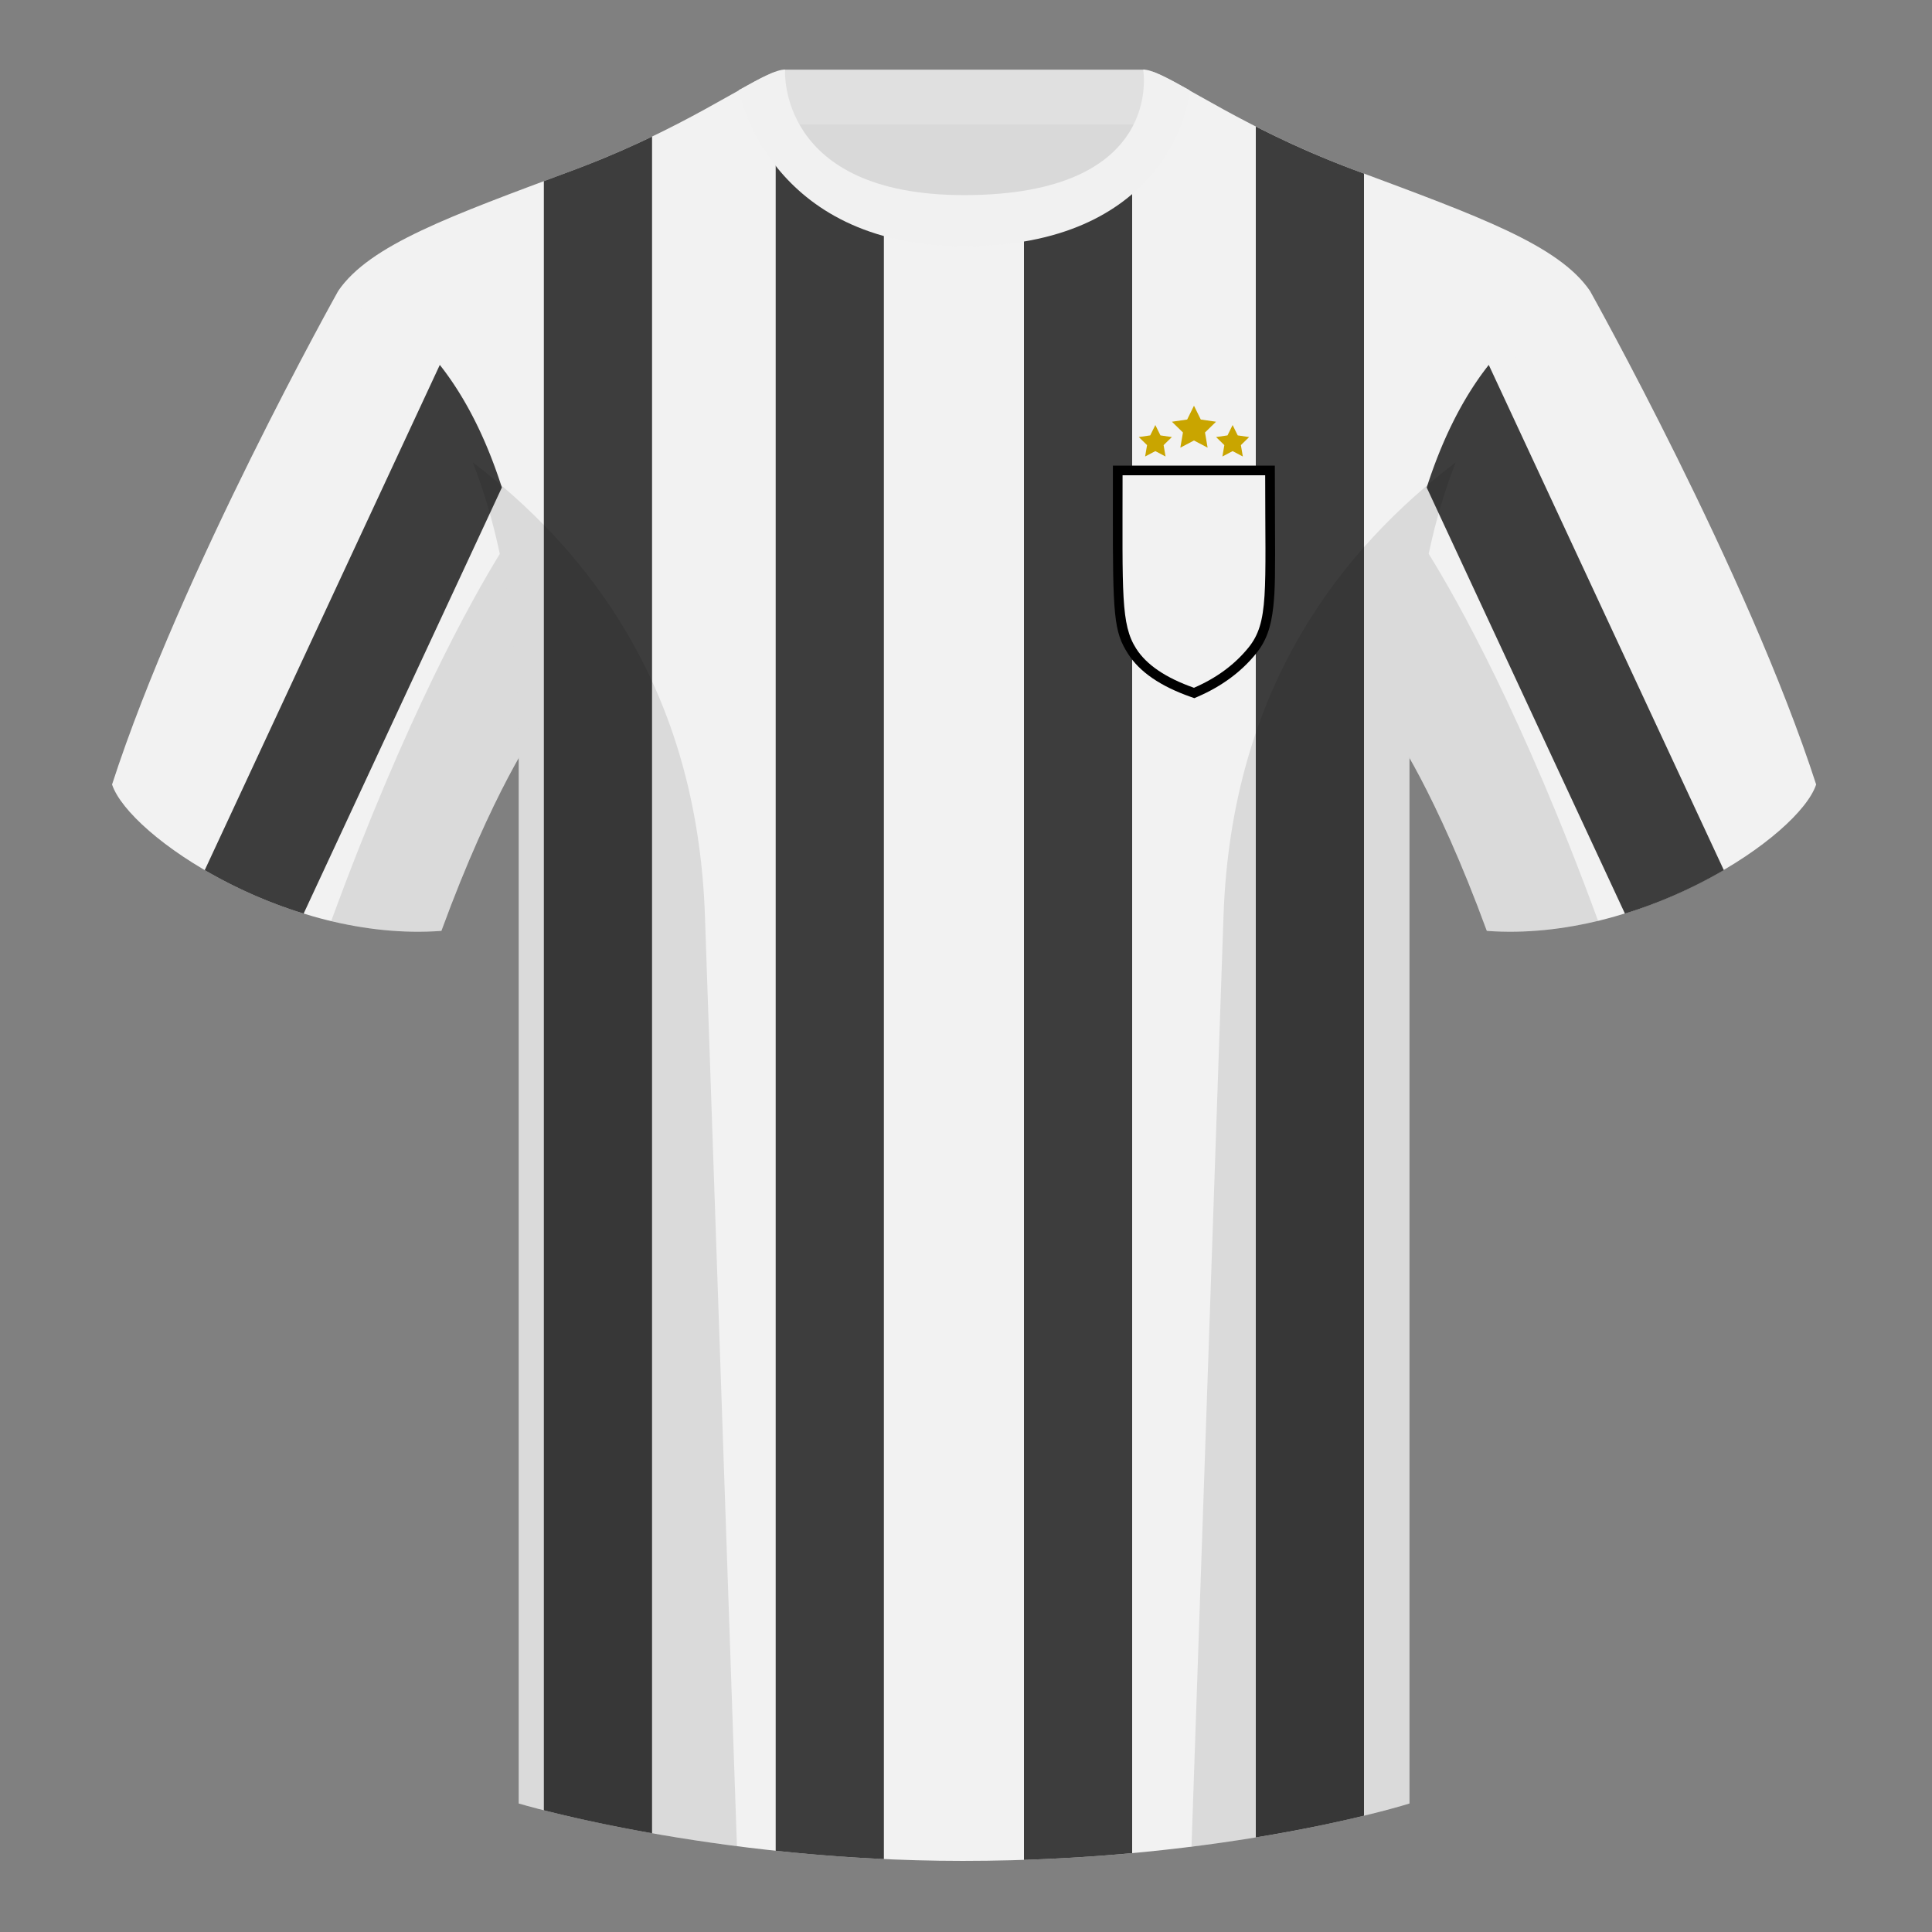
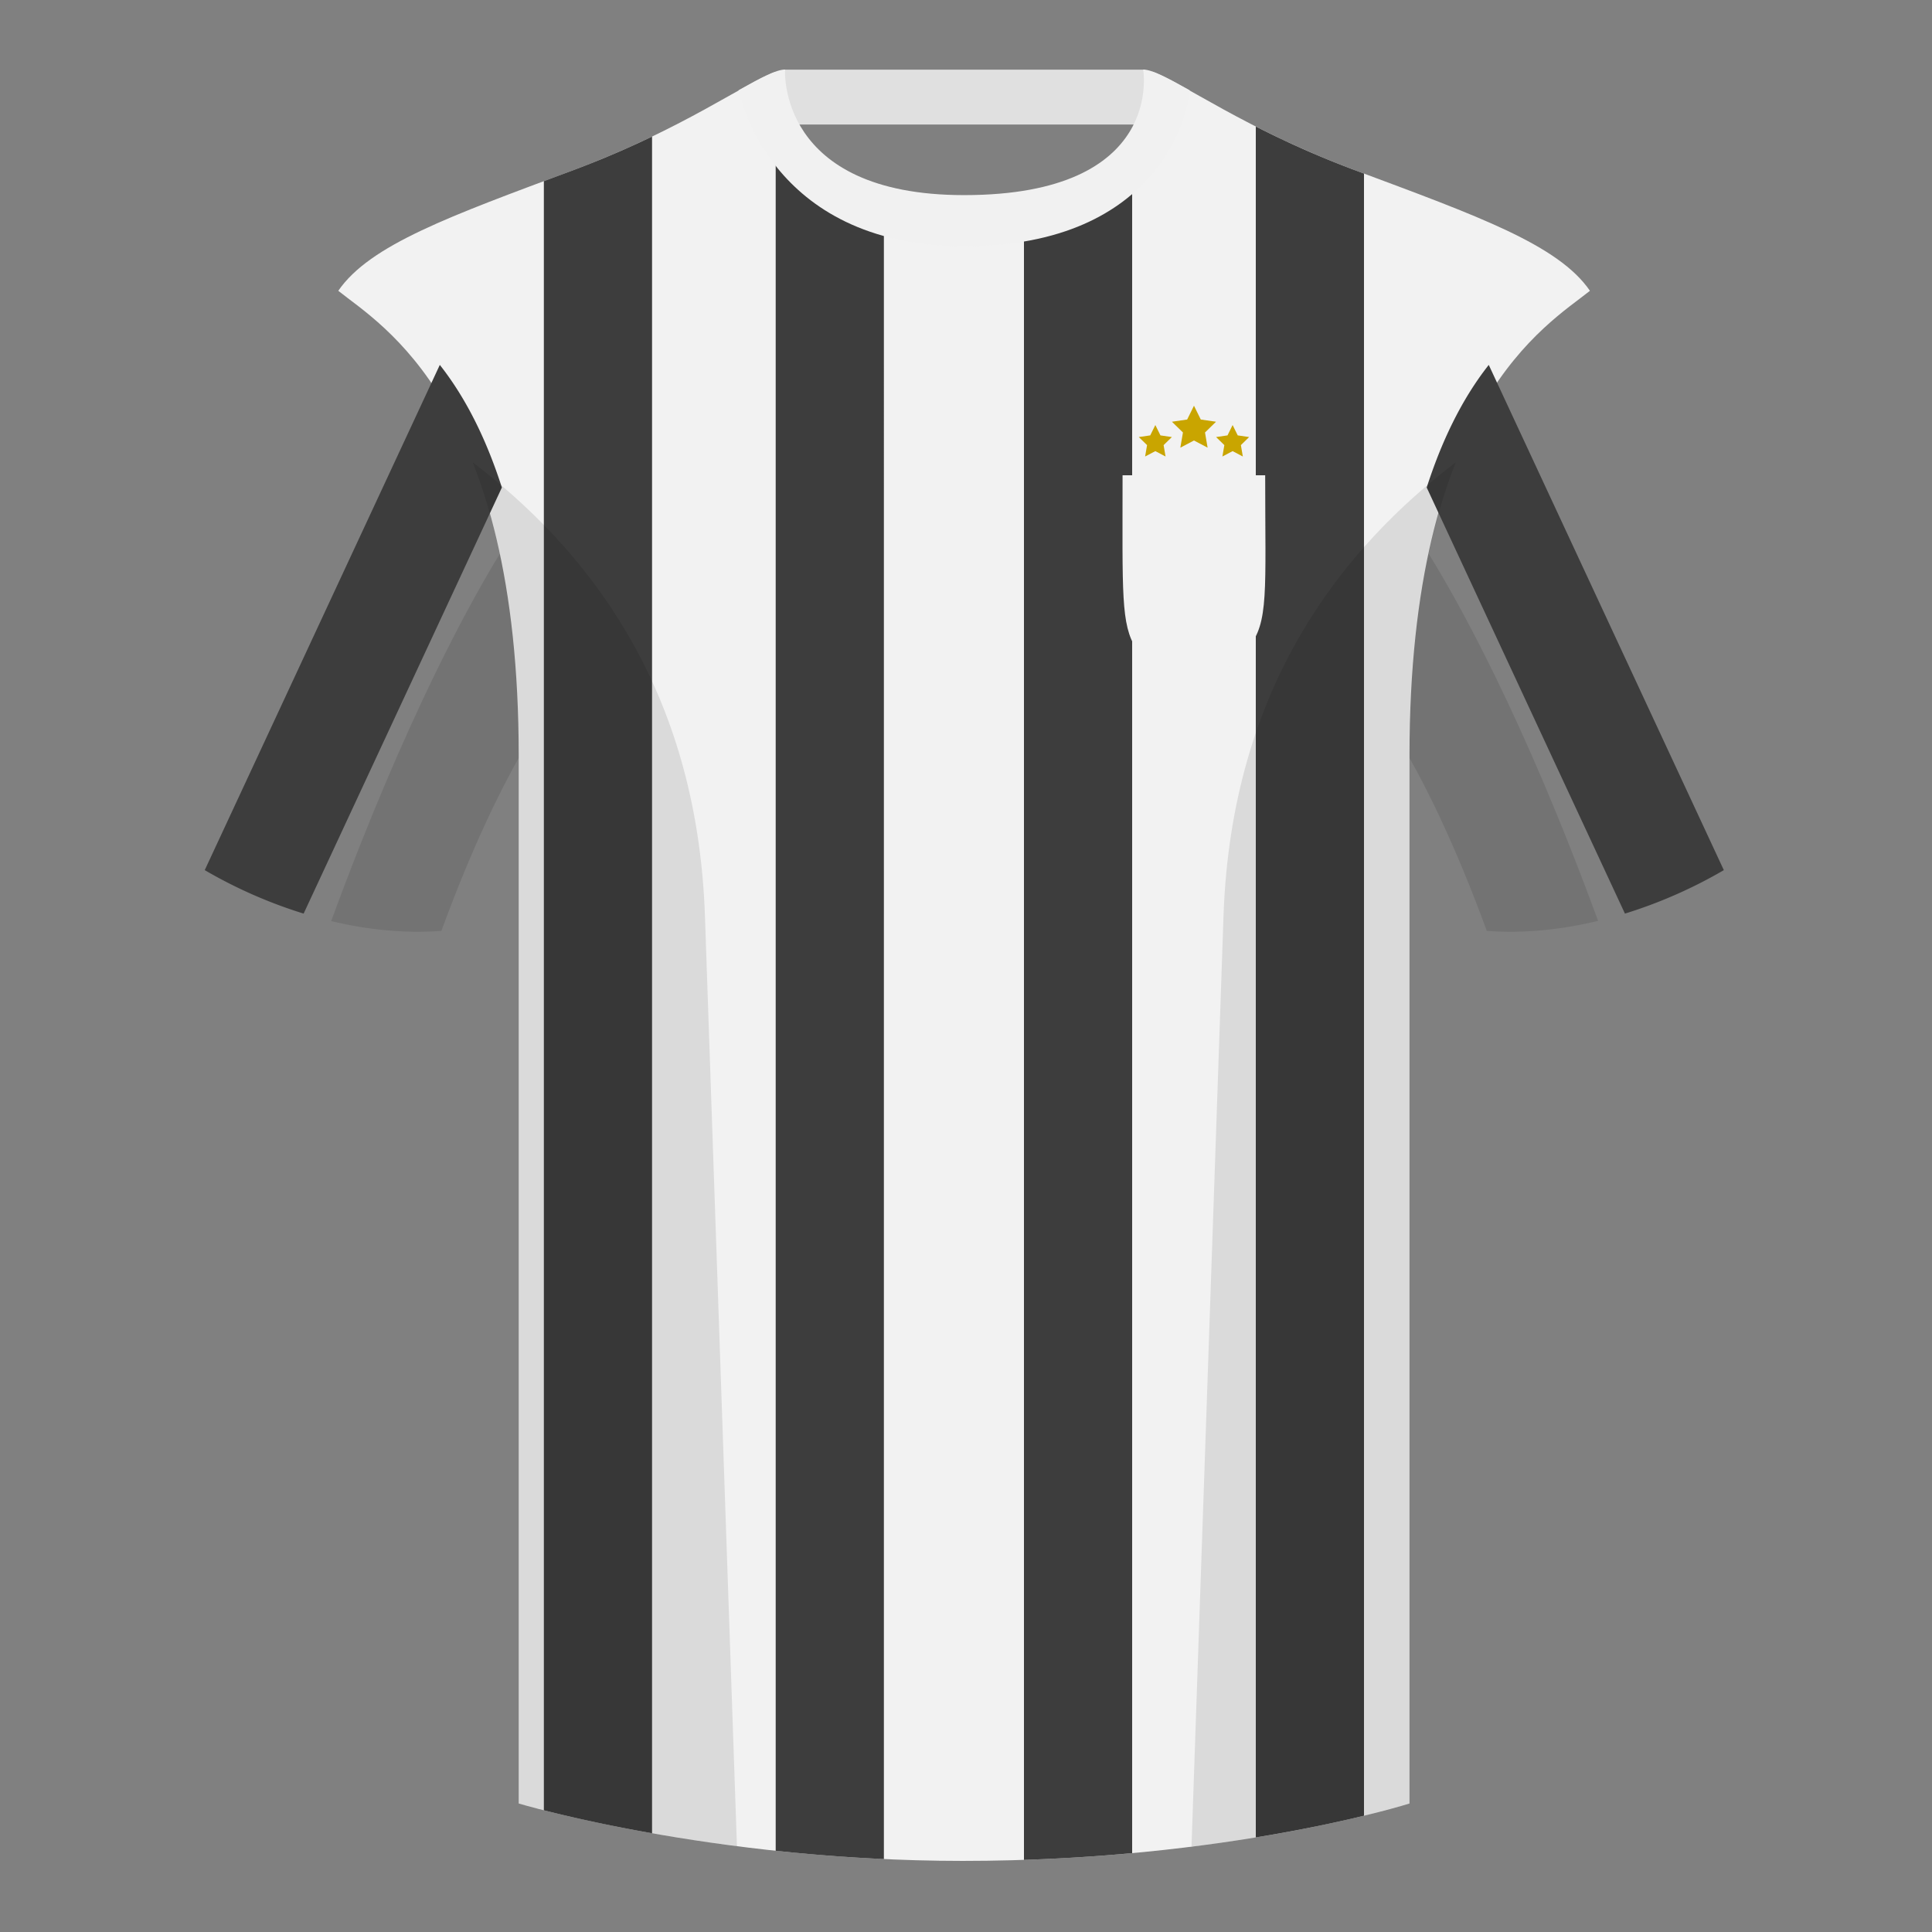
<svg xmlns="http://www.w3.org/2000/svg" height="500" viewBox="0 0 500 500" width="500">
  <rect x="0" y="0" width="500" height="500" fill="#808080" stroke="none" />
  <g fill="none" fill-rule="evenodd">
-     <path d="M0 0h500v500H0z" />
-     <path d="M203.003 109.223h93.643V21.928h-93.643z" fill="#d9d9d9" />
    <path d="M202.864 32.228h93.458v-14.2h-93.458z" fill="#e0e0e0" />
    <g fill="#f2f2f2">
-       <path d="M87.548 75.258S46.785 148.058 29 203.029c4.445 13.376 45.208 40.86 85.232 37.886 13.34-36.4 24.46-52 24.46-52s2.963-95.085-51.144-113.655M411.473 75.258s40.762 72.8 58.547 127.77c-4.445 13.376-45.208 40.86-85.232 37.886-13.34-36.4-24.46-52-24.46-52s-2.963-95.085 51.145-113.655" />
      <path d="M249.511 57.703c-50.082 0-47.798-39.47-48.742-39.14-7.516 2.618-24.133 14.936-52.439 25.495-31.873 11.885-52.626 19.315-60.782 31.2 11.114 8.915 46.694 28.97 46.694 120.345v271.14s49.658 14.855 114.885 14.855c68.929 0 115.648-14.855 115.648-14.855v-271.14c0-91.375 35.58-111.43 46.7-120.345-8.157-11.885-28.91-19.315-60.783-31.2-28.36-10.577-44.982-22.92-52.478-25.511-.927-.318 4.177 39.156-48.703 39.156z" />
    </g>
    <path d="M113.823 94.436c7.259 9.195 12.41 20.354 16.062 31.735L78.58 236.438a123.101 123.101 0 0 1-25.594-11.249zM385.29 94.436l60.837 130.753a123.101 123.101 0 0 1-25.594 11.25L369.23 126.17c3.653-11.381 8.803-22.54 16.062-31.735zM265 56.364c15.492-2.94 23.661-10.299 28-17.751v440.976a478.808 478.808 0 0 1-28 1.746zm60-23.626c7.186 3.657 15.713 7.598 25.692 11.32l2.308.86v424.99c-6.75 1.635-16.233 3.687-28 5.613zm-96.25 448.385a465.599 465.599 0 0 1-28-2.148V18.569l.019-.009c.788-.272-.674 27.203 27.982 36.276zm-59.999-6.68c-12.491-2.211-22.125-4.455-28-5.945V46.882c2.452-.916 4.978-1.856 7.579-2.825a242.123 242.123 0 0 0 20.421-8.711z" fill="#3d3d3d" />
    <path d="M307.852 23.345C302.08 20.105 298.124 18 295.844 18c0 0 5.881 32.495-46.335 32.495-48.52 0-46.336-32.495-46.336-32.495-2.28 0-6.235 2.105-12.002 5.345 0 0 7.368 40.38 58.402 40.38 51.479 0 58.279-35.895 58.279-40.38z" fill="#f1f1f1" />
    <g>
-       <path d="M288.018 120.5h41.91c.007 5.98.019 10.507.036 13.58.08 14.794.036 18.482-.433 22.883-.581 5.459-1.869 8.997-4.523 12.256-3.827 4.7-8.842 8.393-15.012 11.074l-.9.391-.926-.326c-7.778-2.736-13.215-6.42-16.23-11.143-3.67-5.75-3.98-9.618-3.931-37.953.004-2.408.007-5.995.009-10.762z" fill="#000" fill-rule="nonzero" />
      <path d="M290.518 123h36.91c0 30.226.992 38.07-4.358 44.64-3.567 4.38-8.257 7.834-14.07 10.36-7.296-2.567-12.28-5.944-14.952-10.13-4.01-6.28-3.53-14.157-3.53-44.87z" fill="#f2f2f2" />
      <g fill="#c9a500">
        <path d="M309 114l-3.527 1.854.674-3.927-2.853-2.781 3.943-.573L309 105l1.763 3.573 3.943.573-2.853 2.781.674 3.927zM299 116.75l-2.645 1.39.505-2.945-2.14-2.086 2.957-.43L299 110l1.323 2.68 2.957.43-2.14 2.085.505 2.946zM319 116.75l-2.645 1.39.505-2.945-2.14-2.086 2.957-.43L319 110l1.323 2.68 2.957.43-2.14 2.085.505 2.946z" />
      </g>
    </g>
    <path d="M413.584 238.323c-9.287 2.238-19.064 3.316-28.798 2.592-8.197-22.369-15.557-36.883-20.012-44.748v270.577s-21.102 6.71-55.867 11.11l-.544-.059c1.881-54.795 5.722-166.47 8.277-240.705 2.055-59.755 31.084-95.29 60.099-117.44-2.676 6.78-5.072 14.606-7 23.667 7.354 11.852 24.436 42.069 43.831 94.964l.014.042zM190.717 477.795c-34.248-4.401-56.477-11.05-56.477-11.05V196.171c-4.456 7.867-11.813 22.38-20.01 44.743-9.632.716-19.308-.332-28.51-2.523.005-.033.012-.065.02-.097 19.377-52.848 36.305-83.066 43.61-94.944-1.93-9.075-4.328-16.912-7.007-23.701 29.015 22.15 58.044 57.685 60.1 117.44 2.554 74.235 6.395 185.91 8.276 240.705z" fill="#000" fill-opacity=".1" />
  </g>
</svg>